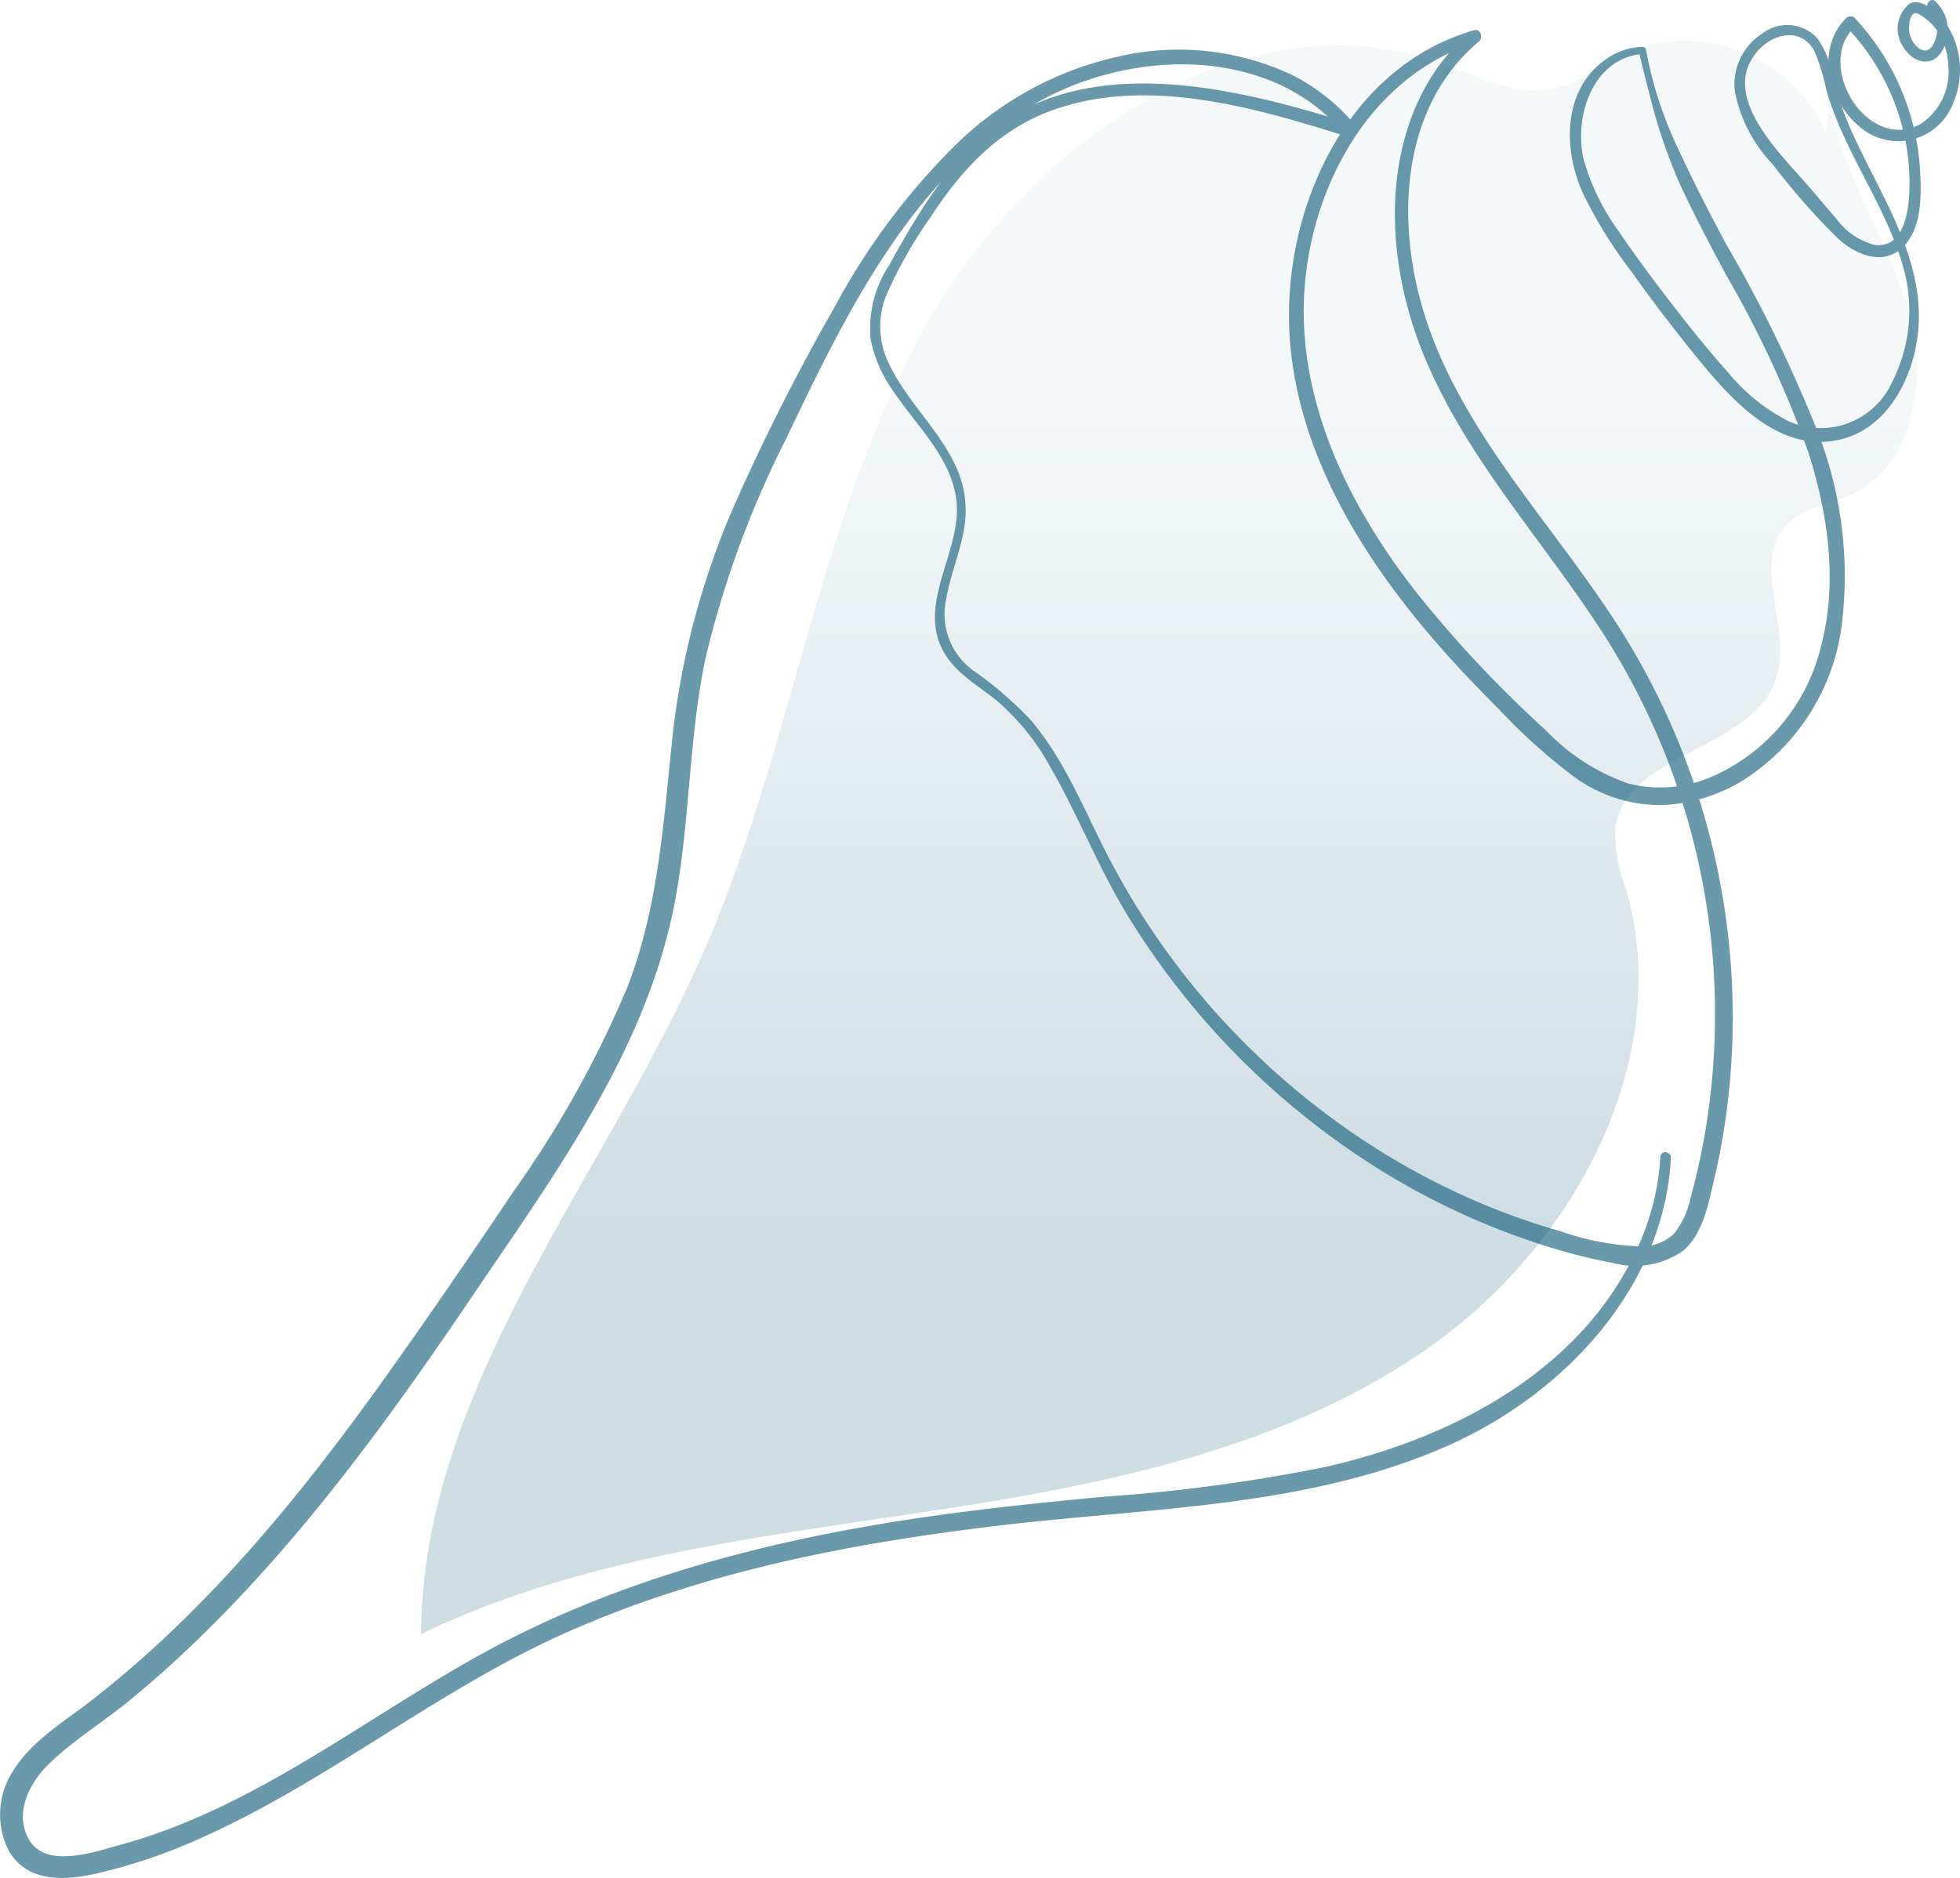
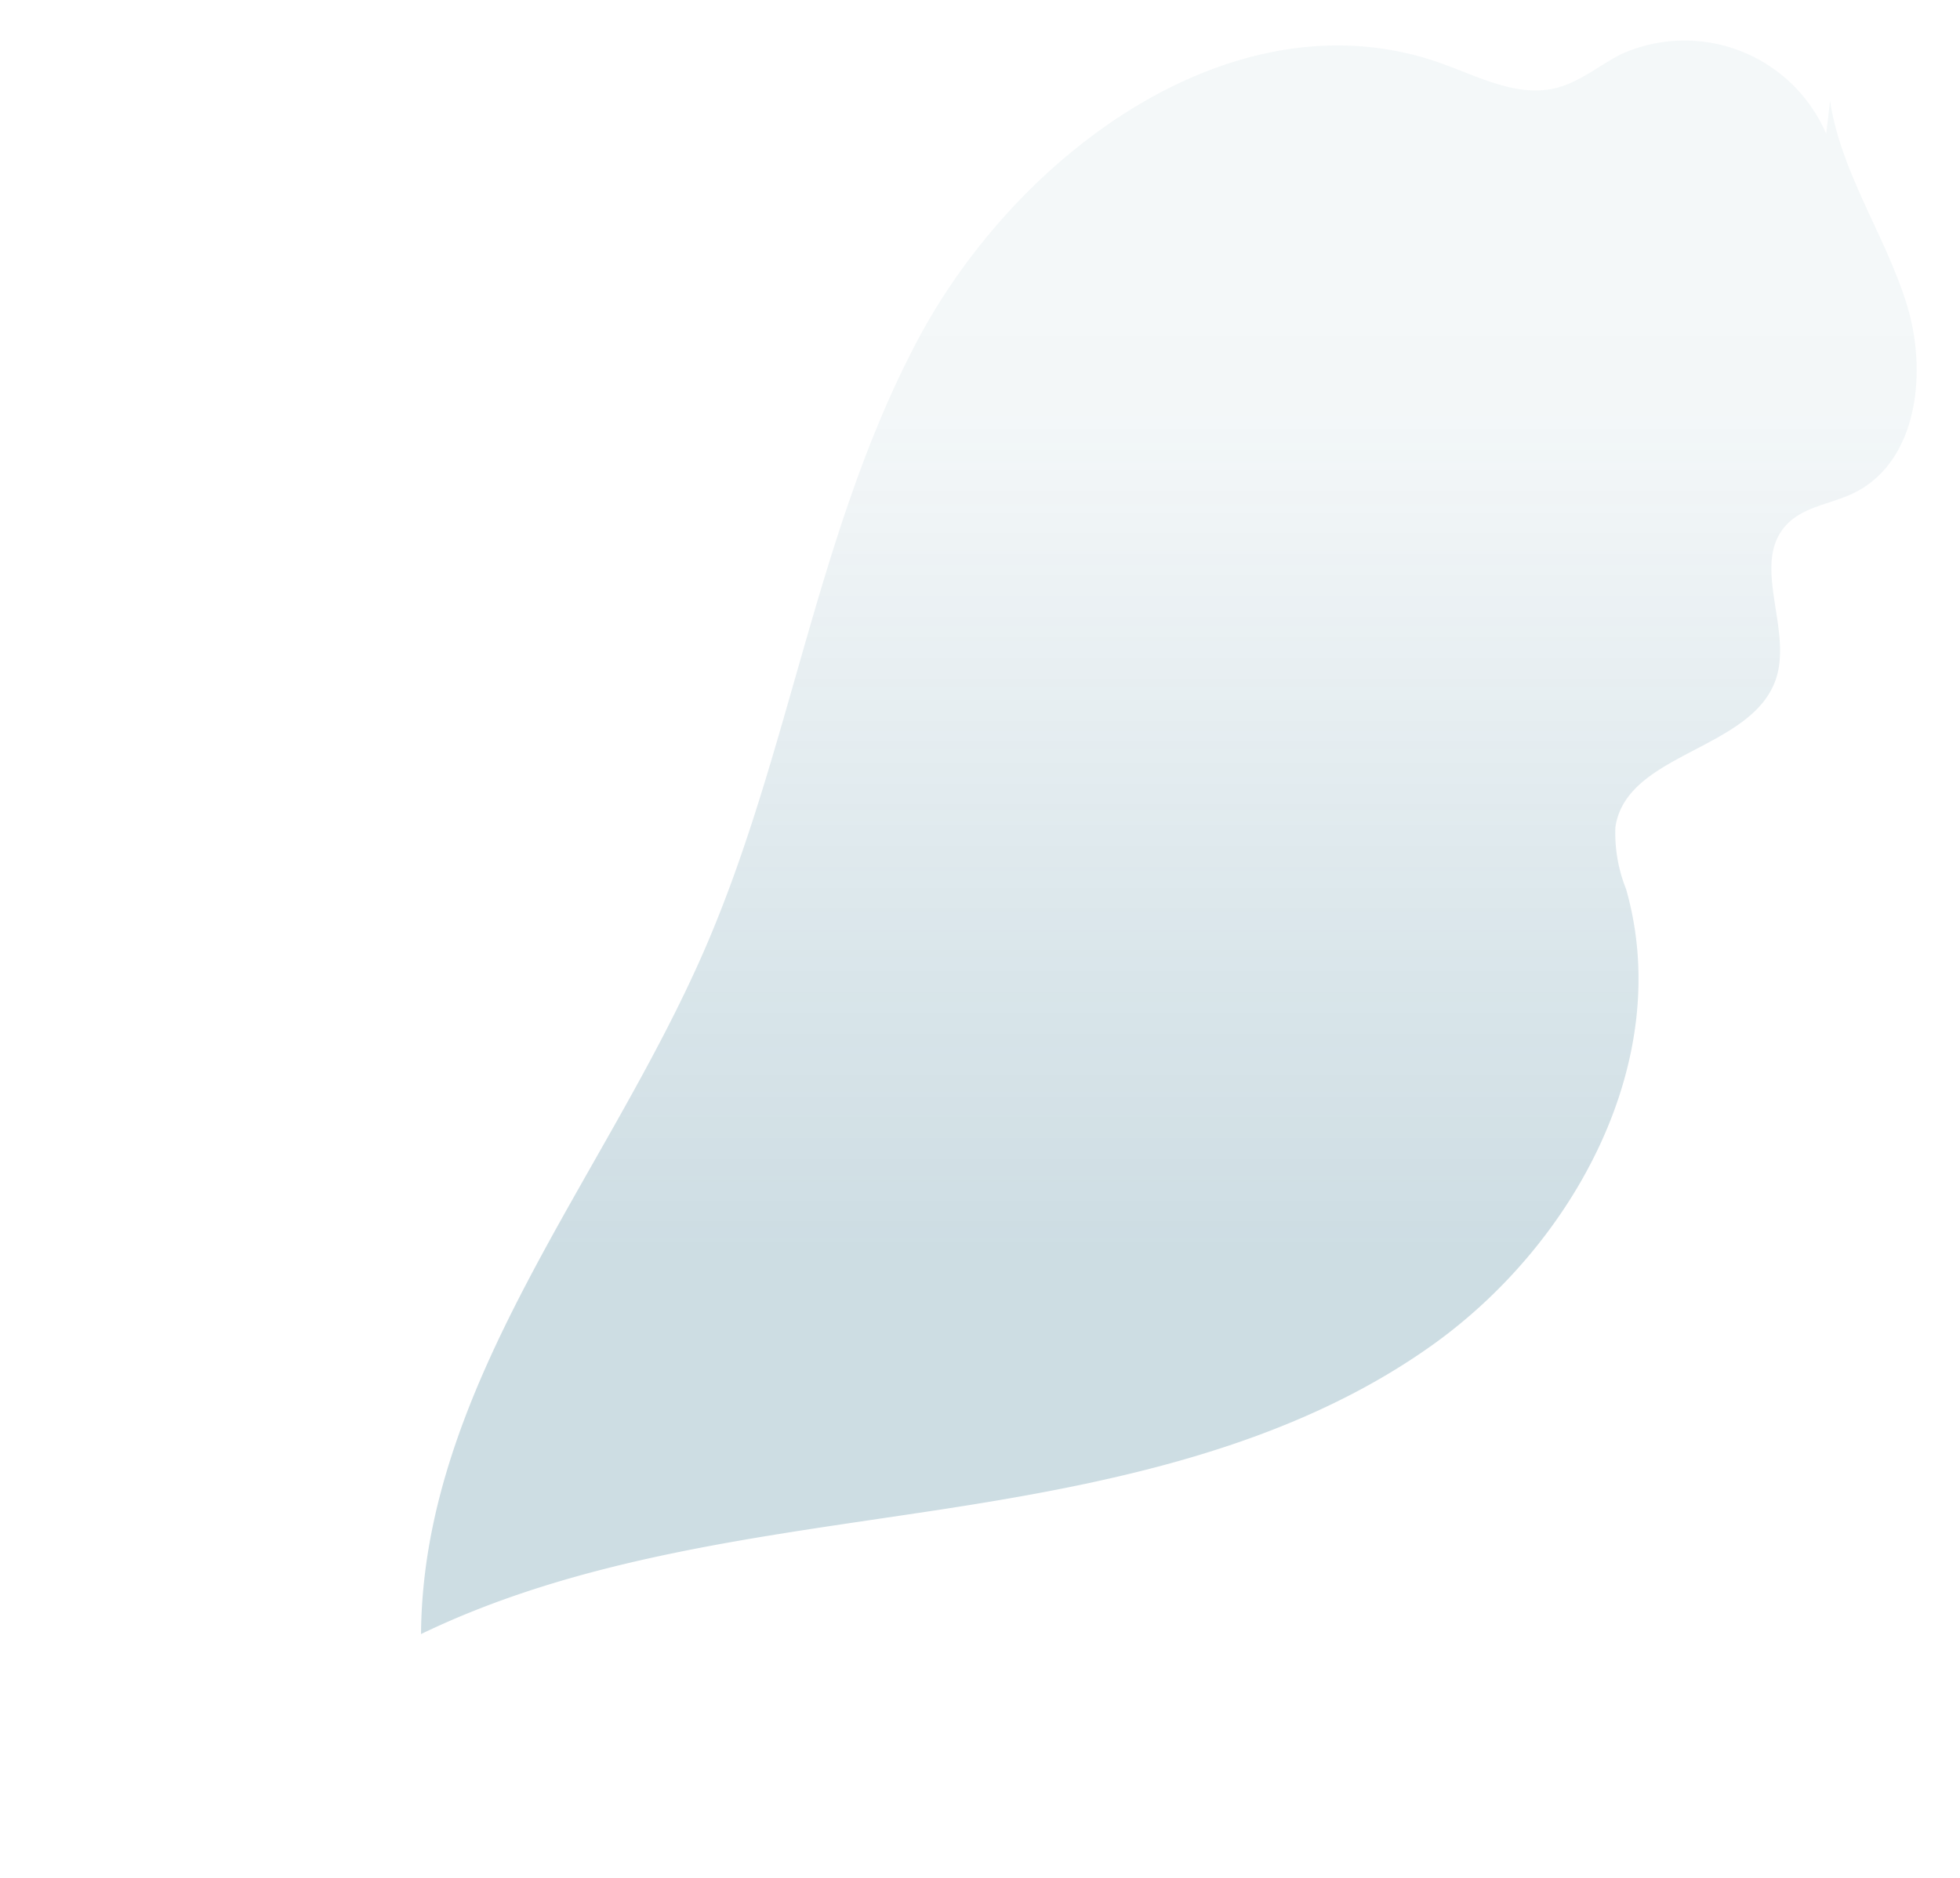
<svg xmlns="http://www.w3.org/2000/svg" width="122.628" height="117.528" viewBox="0 0 122.628 117.528">
  <defs>
    <linearGradient id="linear-gradient" x1="0.5" x2="0.5" y2="0.906" gradientUnits="objectBoundingBox">
      <stop offset="0" stop-color="#095776" stop-opacity="0.2" />
      <stop offset="0.286" stop-color="#095776" stop-opacity="0.227" />
      <stop offset="0.842" stop-color="#095776" />
      <stop offset="1" stop-color="#095776" />
    </linearGradient>
  </defs>
  <g id="Group_9073" data-name="Group 9073" transform="translate(0 0)">
    <g id="Group_8340" data-name="Group 8340">
      <path id="Path_105288" data-name="Path 105288" d="M169.109,11.5c.675,4.465,3.407,8.335,4.769,12.64s.732,10-3.348,11.934c-1.39.659-3.081.827-4.137,1.944-2.282,2.413.376,6.5-.667,9.648-1.487,4.492-9.376,4.61-10.049,9.294a9.434,9.434,0,0,0,.666,3.86C159.384,71.436,153.177,83,144.173,89.4s-20.231,8.666-31.148,10.325-22.129,2.925-32.073,7.725c.111-15.582,11.477-28.47,17.705-42.753,5.393-12.369,7.025-26.228,13.33-38.157s20.045-21.914,32.759-17.4c2.361.839,4.794,2.163,7.224,1.555,1.476-.369,2.681-1.4,4.035-2.1a9.642,9.642,0,0,1,12.861,4.968" transform="translate(-54.61 -5.189)" opacity="0.203" fill="url(#linear-gradient)" />
-       <path id="Path_105289" data-name="Path 105289" d="M121.09.088a2.489,2.489,0,0,1,.326,3.239c-.689.946-1.819.5-2.341-.389a2.028,2.028,0,0,1,.37-2.685c.748-.493,1.912.66,2.318,1.231a5.273,5.273,0,0,1,.061,5.7,3.67,3.67,0,0,1-5.509.719c-1.954-1.641-2.745-4.863-.781-6.8a.4.4,0,0,1,.545.06,15.3,15.3,0,0,1,4.066,9.752c.063,1.47.063,3.343-1.026,4.483-1.241,1.3-2.992.56-4.124-.468a43.669,43.669,0,0,1-4.072-4.632,9.1,9.1,0,0,1-2.379-4.569,3.773,3.773,0,0,1,1.741-3.649,2.548,2.548,0,0,1,3.394.289,5.127,5.127,0,0,1,.923,2.227,19.7,19.7,0,0,0,.934,2.893c.737,1.789,1.679,3.482,2.52,5.222,1.418,2.933,2.5,5.963,1.757,9.24-.562,2.486-2.109,4.991-4.757,5.572-3.849.844-6.83-2.62-8.981-5.266q-2.1-2.581-4.027-5.293a27.987,27.987,0,0,1-3.077-5.013c-1.229-2.853-1.156-6.639,1.791-8.432a3.99,3.99,0,0,1,1.965-.582.231.231,0,0,1,.257.186A24.441,24.441,0,0,0,105.039,9.4c.905,1.97,1.906,3.911,2.925,5.826a87.864,87.864,0,0,1,5.729,11.719,24.877,24.877,0,0,1,1.506,12.4,13.535,13.535,0,0,1-6.065,9.438,10.462,10.462,0,0,1-5.176,1.6,9.148,9.148,0,0,1-5.423-1.733A35.815,35.815,0,0,1,93.8,44.4c-1.483-1.474-2.922-2.994-4.28-4.585-4.958-5.8-9.16-13.025-8.859-20.9.245-6.4,3.369-13.233,9.333-16.166a14.325,14.325,0,0,1,2.231-.858c.4-.12.587.468.311.7C87.5,6.812,87.31,14.2,89.23,20.022,91.487,26.865,96.662,32.311,100.6,38.2a45.423,45.423,0,0,1,7.524,30.554,43.223,43.223,0,0,1-.909,5.188c-.359,1.5-.676,3.261-1.9,4.324a5.253,5.253,0,0,1-4.389.773,35.727,35.727,0,0,1-5.206-1.391A45.523,45.523,0,0,1,85.55,72.706,48.756,48.756,0,0,1,70.563,57.315c-1.838-3-3.1-6.285-4.856-9.327a14.969,14.969,0,0,0-3.218-4.033c-1.194-1.006-2.68-1.771-3.46-3.183-1.633-2.956,1.025-6.143.832-9.186-.175-2.754-2.421-4.827-3.885-6.982a8.474,8.474,0,0,1-1.509-3.39A7.22,7.22,0,0,1,55.628,16.6c1.7-3.064,3.557-6.3,6.383-8.472,5.161-3.962,12.073-3.179,17.983-1.691,1.571.4,3.125.857,4.671,1.34l-.493.668C79.322,2.573,70.028,3.08,64.082,6.907,56.8,11.594,52.8,19.877,49.193,27.442a61.978,61.978,0,0,0-5.06,13.779c-1.043,4.984-.956,10.117-1.89,15.118-1.732,9.279-7.5,17.1-12.681,24.76-4.957,7.331-10.176,14.547-16.471,20.8-1.575,1.566-3.217,3.064-4.932,4.475-1.659,1.364-3.551,2.512-5.093,4.008-1.205,1.17-2.178,3.023-1.289,4.675,1.044,1.939,4.12.838,5.749.394,8.215-2.237,15-7.7,22.321-11.787,7.947-4.439,16.761-6.9,25.7-8.365,4.52-.738,9.074-1.221,13.633-1.641a107.117,107.117,0,0,0,13.707-1.847c7.975-1.793,16.19-6.056,19.645-13.9a15.8,15.8,0,0,0,1.349-5.515c.023-.427.683-.353.66.072-.435,8.167-6.749,14.807-13.946,18-8.7,3.855-18.475,3.877-27.767,4.966-9.418,1.1-18.878,2.908-27.574,6.813-8.067,3.622-14.946,9.41-23.053,12.944a34.767,34.767,0,0,1-6.115,2.045c-2.012.461-4.392.61-5.556-1.449a5,5,0,0,1,.346-5.048c1.17-1.844,3.159-3.01,4.846-4.323,7.249-5.642,13.1-12.818,18.408-20.257,2.718-3.808,5.362-7.67,7.969-11.555a66.273,66.273,0,0,0,7.16-12.85c1.876-4.856,2.225-9.942,2.755-15.069a49.64,49.64,0,0,1,3.758-14.673,132.841,132.841,0,0,1,6.414-12.739,42.5,42.5,0,0,1,7.72-10.321A21.062,21.062,0,0,1,70.094,3.512,16.635,16.635,0,0,1,80.855,4.7a12.435,12.435,0,0,1,3.986,3.2.433.433,0,0,1-.493.668C78.506,6.722,71.626,4.7,65.616,6.985c-3.268,1.241-5.558,3.767-7.416,6.643a26.972,26.972,0,0,0-2.789,4.953,5.249,5.249,0,0,0,.216,4.194c1.086,2.316,3.091,4.061,4.164,6.388a6.525,6.525,0,0,1,.546,3.8c-.241,1.551-.881,3.009-1.145,4.554a4.36,4.36,0,0,0,1.739,4.471,23.07,23.07,0,0,1,3.59,3.107c2.085,2.486,3.294,5.546,4.759,8.4a47.474,47.474,0,0,0,13.6,16.147,45.746,45.746,0,0,0,9.541,5.56,43.224,43.224,0,0,0,5.27,1.868A16.641,16.641,0,0,0,102.7,78a2.877,2.877,0,0,0,2.056-.821,5.343,5.343,0,0,0,1.016-2.238,40.965,40.965,0,0,0,1.087-5.222A44.089,44.089,0,0,0,100.4,39.8C96.64,33.905,91.677,28.66,89.027,22.1c-2.143-5.3-2.646-11.894.341-16.985a12.32,12.32,0,0,1,2.667-3.15l.41.671c-6.219,1.9-9.87,8.012-10.7,14.187-.993,7.416,2.34,14.437,6.8,20.161a74.1,74.1,0,0,0,8.191,8.737,13.086,13.086,0,0,0,5.094,3.3,8.131,8.131,0,0,0,5.135-.358,11.949,11.949,0,0,0,6.989-8.314c1.032-3.955.407-8.219-.816-12.056a66.716,66.716,0,0,0-5.153-11.106c-.959-1.789-1.908-3.583-2.77-5.422a33.01,33.01,0,0,1-1.959-5.651c-.252-.972-.512-1.947-.721-2.929l.258.186c-3.161.256-4.342,3.956-3.707,6.621a14.085,14.085,0,0,0,2.212,4.511c1.03,1.523,2.13,3,3.254,4.457s2.269,2.9,3.5,4.271a11.883,11.883,0,0,0,3.879,3.142,4.911,4.911,0,0,0,6.469-2.5,9.848,9.848,0,0,0,.668-7.178c-.907-3.216-2.839-6.011-4.105-9.081a19.3,19.3,0,0,1-.682-1.915,13.76,13.76,0,0,0-.743-2.463c-.8-1.542-2.548-1.186-3.55-.062-2.43,2.724,1.22,6.259,2.945,8.232.653.746,1.282,1.514,1.94,2.257a4.333,4.333,0,0,0,2.421,1.666c2.031.229,2.181-2.617,2.178-3.993a14.207,14.207,0,0,0-4-9.7l.545.06c-2.479,2.443.806,7.811,4.1,6.093A3.893,3.893,0,0,0,121.9,4.176a4.355,4.355,0,0,0-.54-2.007,3.168,3.168,0,0,0-.622-.778c-.164-.147-.727-.633-.958-.563-.313.1-.365.859-.329,1.118a1.586,1.586,0,0,0,.589,1.065c.566.4.925-.085,1.078-.632a1.762,1.762,0,0,0-.431-1.749c-.309-.3.087-.844.4-.543" transform="translate(0 0)" fill="#095776" opacity="0.602" />
    </g>
  </g>
</svg>